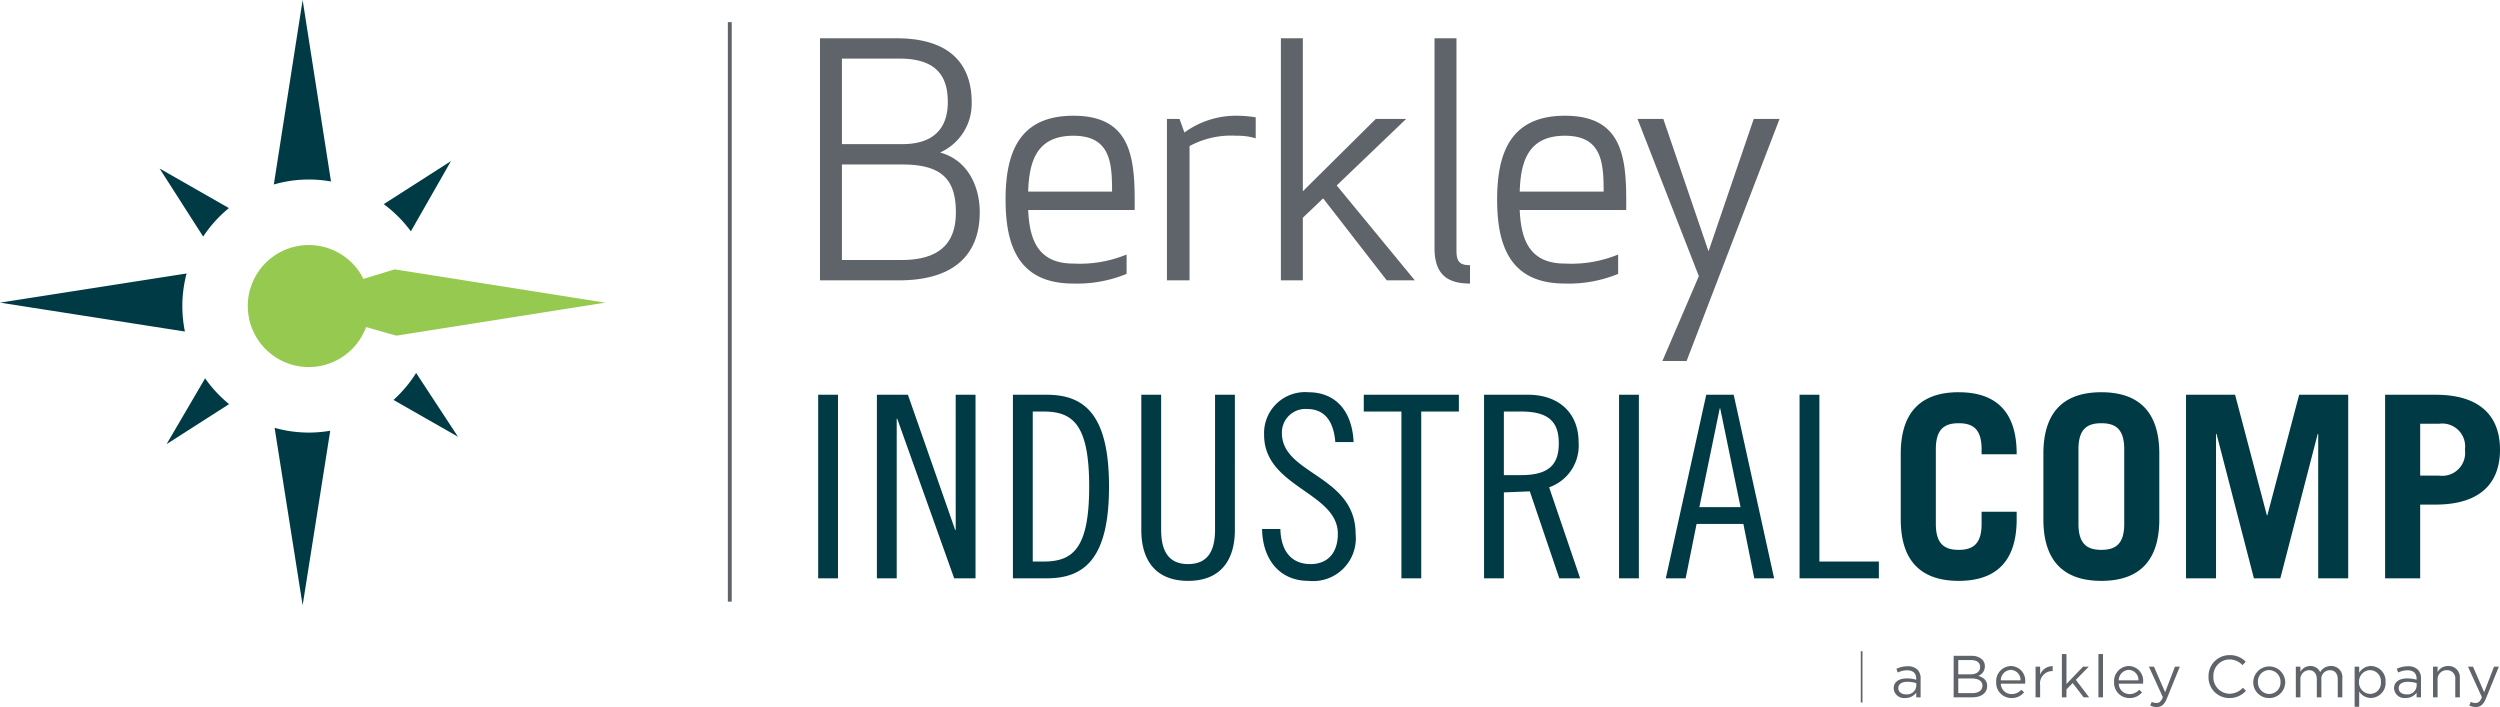
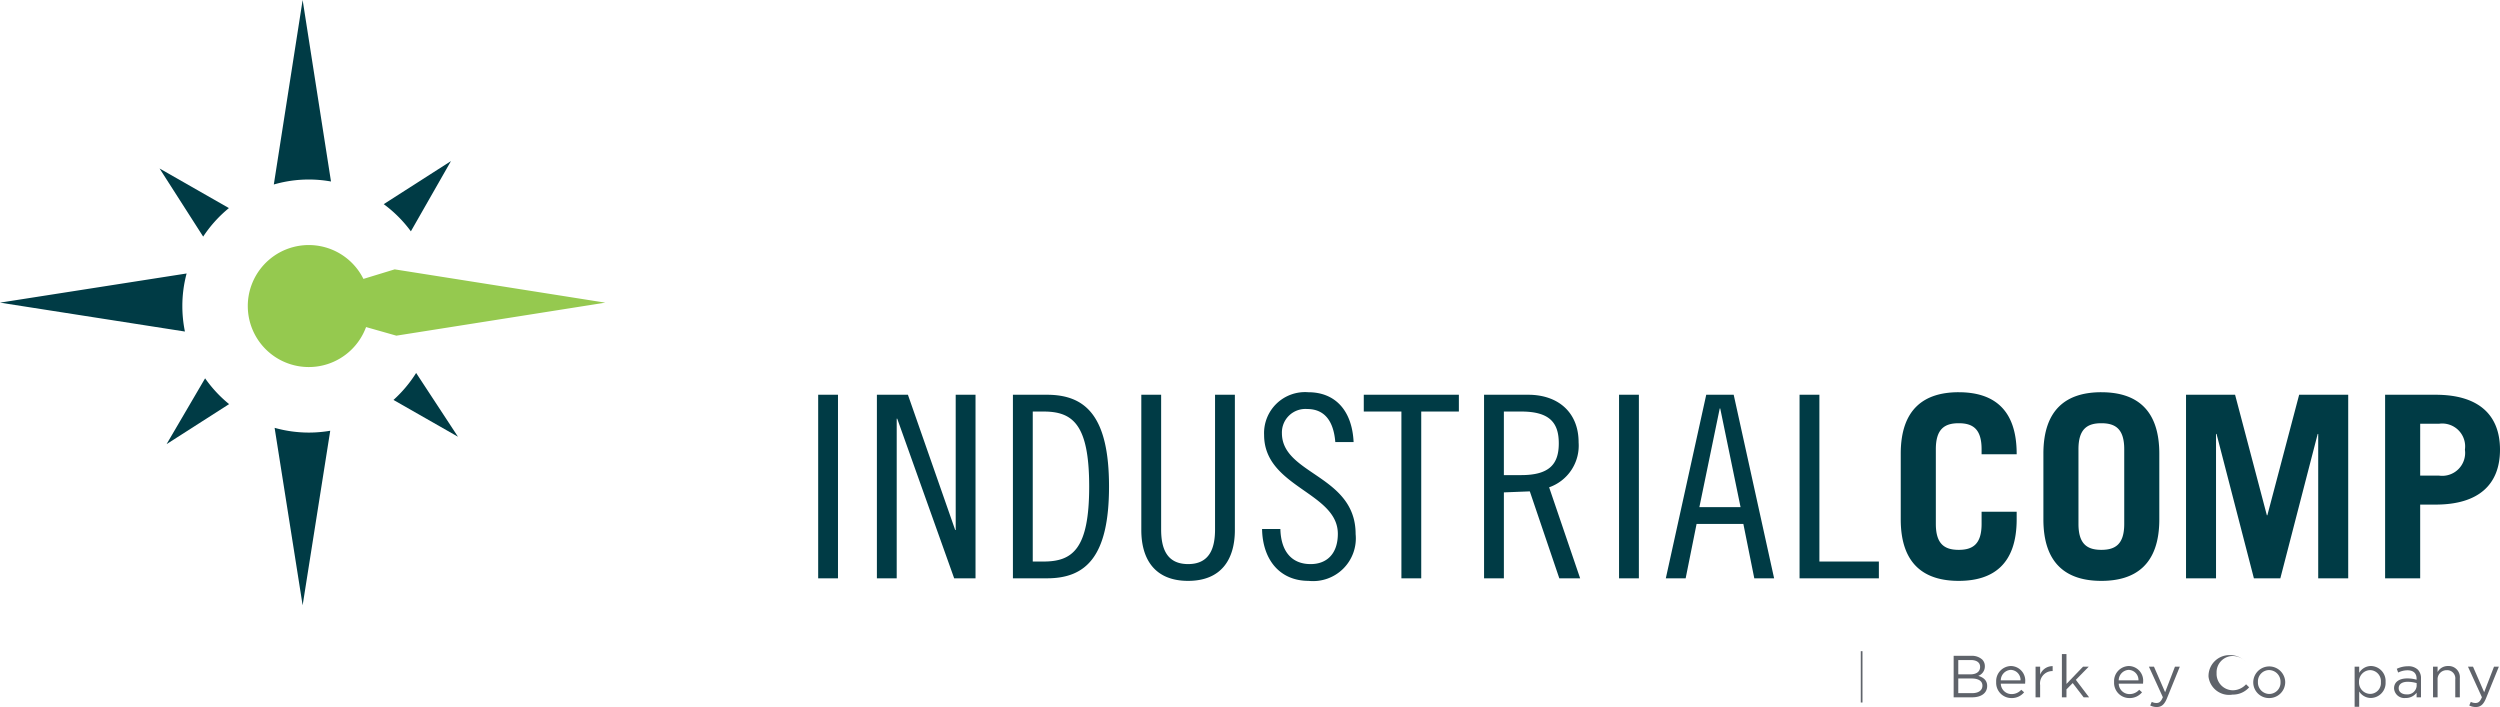
<svg xmlns="http://www.w3.org/2000/svg" viewBox="0 0 215 60.803">
  <defs>
    <style>.a{fill:#003b45;}.b{fill:#5f636a;}.c{fill:#95c94f;}</style>
  </defs>
  <title>bic</title>
  <path class="a" d="M90.04,33.949H87.111V49.735h2.929c3.324,0,5.336-1.837,5.336-7.892C95.376,35.787,93.364,33.949,90.04,33.949ZM89.734,48.292h-.917v-12.9h.917c2.493,0,3.936,1.051,3.936,6.451C93.67,47.242,92.227,48.292,89.734,48.292Zm90.982-14.561c-2.929,0-4.984,1.399-4.984,5.291v5.641c0,3.891,2.055,5.292,4.984,5.292s4.985-1.4,4.985-5.292V39.023C185.701,35.131,183.645,33.732,180.716,33.732ZM182.684,45.056c0,1.75-.765,2.231-1.968,2.231-1.202,0-1.968-.482-1.968-2.231V38.629c0-1.749.766-2.231,1.968-2.231,1.203,0,1.968.482,1.968,2.231Zm-72.439-7.805a2.02,2.02,0,0,1,2.164-2.076c1.639,0,2.296,1.224,2.427,2.842h1.574c-.131-2.755-1.618-4.285-3.893-4.285a3.524,3.524,0,0,0-3.804,3.673c0,4.505,6.341,4.92,6.341,8.504,0,1.683-.919,2.603-2.34,2.603-1.683,0-2.558-1.16-2.602-3.018h-1.574c.044,2.647,1.53,4.461,4.001,4.461a3.677,3.677,0,0,0,4.045-4.024C116.585,40.859,110.245,40.815,110.245,37.251Zm-39.882,12.484h1.704V33.949h-1.704Zm11.828-4.154h-.044l-4.066-11.632H75.413V49.735h1.704V36.005h.044l4.898,13.73h1.836V33.949H82.19ZM117.285,35.392h3.236v14.343H122.226V35.392h3.237V33.949h-8.178Zm-12.791,10.145c0,1.596-.459,2.974-2.318,2.974-1.859,0-2.318-1.378-2.318-2.974v-11.588H98.153V45.581c0,2.537,1.18,4.374,4.023,4.374,2.843,0,4.023-1.837,4.023-4.374V33.949h-1.705Zm51.974-11.588h-1.706V49.735h6.821V48.292h-5.115Zm11.982-.218c-2.93,0-4.986,1.399-4.986,5.291v5.641c0,3.891,2.056,5.292,4.986,5.292,2.929,0,4.984-1.4,4.984-5.292v-.656h-3.017V45.056c0,1.75-.766,2.231-1.967,2.231-1.203,0-1.968-.482-1.968-2.231V38.629c0-1.749.765-2.231,1.968-2.231,1.201,0,1.967.482,1.967,2.231v.439h3.017v-.045C173.433,35.131,171.378,33.732,168.45,33.732Zm41.02.218H205.119V49.735h3.016v-6.34h1.334c3.717,0,5.531-1.749,5.531-4.723C215,35.699,213.186,33.949,209.469,33.949Zm.283,6.953h-1.617V36.443h1.617a1.97,1.97,0,0,1,2.23,2.23A1.971,1.971,0,0,1,209.753,40.902Zm-63.016-6.953-3.476,15.786h1.706l.94-4.679h4.023l.94,4.679h1.705l-3.476-15.786Zm-.59,9.664,1.75-8.483h.044l1.748,8.483Zm48.847.7H194.95l-2.733-10.364h-4.219V49.735h2.58V37.318h.044l3.213,12.417h2.274l3.213-12.417h.044V49.735h2.58V33.949h-4.219Zm-59.233-6.275c0-2.602-1.793-4.089-4.329-4.089h-3.803V49.735h1.705V42.345l2.23-.087,2.536,7.476h1.792l-2.667-7.825A3.798,3.798,0,0,0,135.76,38.038Zm-4.941,2.821h-1.487V35.392h1.487c2.449,0,3.236.963,3.236,2.734S133.269,40.859,130.819,40.859Zm8.418,8.876h1.706V33.949h-1.706Z" />
-   <rect class="b" x="62.595" y="1.904" width="0.334" height="49.837" />
  <path class="a" d="M28.466,15.61,26.027,0,23.548,15.867a10.775,10.775,0,0,1,4.918-.258Z" />
  <path class="a" d="M23.616,36.793l2.411,15.262,2.373-15.011a10.966,10.966,0,0,1-1.837.158A10.831,10.831,0,0,1,23.616,36.793Z" />
  <path class="a" d="M16.049,23.519,0,26.027l15.903,2.485a10.966,10.966,0,0,1-.221-2.193A10.851,10.851,0,0,1,16.049,23.519Z" />
  <path class="a" d="M17.639,32.536,14.325,38.196l5.378-3.442A10.978,10.978,0,0,1,17.639,32.536Z" />
  <path class="c" d="M31.254,23.986a5.246,5.246,0,1,0,.227,4.141l2.606.74,17.968-2.839L33.942,23.165Z" />
  <path class="a" d="M19.686,17.895l-5.964-3.406,3.751,5.859A10.946,10.946,0,0,1,19.686,17.895Z" />
  <path class="a" d="M35.788,32.074l3.597,5.485-5.546-3.164A10.984,10.984,0,0,0,35.788,32.074Z" />
  <path class="a" d="M33,17.557l5.783-3.704-3.448,6.041A10.928,10.928,0,0,0,33,17.557Z" />
-   <path class="b" d="M162.857,59.206v-.01c0-.556.459-.852,1.127-.852a2.802,2.802,0,0,1,.811.112v-.092c0-.474-.291-.719-.785-.719a1.836,1.836,0,0,0-.801.194l-.117-.321a2.177,2.177,0,0,1,.959-.219,1.157,1.157,0,0,1,.852.291,1.041,1.041,0,0,1,.27.77v1.612h-.377v-.398a1.156,1.156,0,0,1-.954.454A.888.888,0,0,1,162.857,59.206Zm1.943-.204v-.255a2.751,2.751,0,0,0-.775-.112c-.495,0-.77.214-.77.546V59.191c0,.332.306.525.663.525A.797.797,0,0,0,164.8,59.002Z" />
  <path class="b" d="M168.014,56.401h1.52a1.311,1.311,0,0,1,.933.316.793.793,0,0,1,.23.571v.01a.862.862,0,0,1-.566.826c.423.128.765.372.765.862v.01c0,.612-.515.974-1.296.974h-1.586Zm2.275.944c0-.352-.281-.581-.791-.581h-1.086v1.229h1.056c.485,0,.821-.219.821-.638Zm-.75,1.005h-1.127v1.26h1.199c.541,0,.877-.24.877-.638v-.01C170.488,58.574,170.162,58.349,169.539,58.349Z" />
  <path class="b" d="M171.671,58.66v-.01a1.301,1.301,0,0,1,1.265-1.372,1.255,1.255,0,0,1,1.229,1.392,1.022,1.022,0,0,1-.005.128h-2.091a.921.921,0,0,0,.928.893,1.091,1.091,0,0,0,.831-.372l.245.219a1.361,1.361,0,0,1-1.086.495A1.311,1.311,0,0,1,171.671,58.66Zm2.096-.153a.868.868,0,0,0-.842-.898.909.909,0,0,0-.857.898Z" />
  <path class="b" d="M175.059,57.334h.393v.689a1.129,1.129,0,0,1,1.076-.734v.423h-.031a1.063,1.063,0,0,0-1.046,1.209v1.051h-.393Z" />
  <path class="b" d="M177.323,56.248h.393v2.571l1.423-1.484h.49l-1.107,1.132,1.143,1.505h-.469l-.944-1.229-.536.541v.689h-.393Z" />
-   <path class="b" d="M180.465,56.248h.393v3.723h-.393Z" />
  <path class="b" d="M181.812,58.66v-.01a1.301,1.301,0,0,1,1.265-1.372,1.255,1.255,0,0,1,1.229,1.392,1.022,1.022,0,0,1-.005.128h-2.091a.921.921,0,0,0,.928.893,1.091,1.091,0,0,0,.831-.372l.245.219a1.361,1.361,0,0,1-1.086.495A1.311,1.311,0,0,1,181.812,58.66Zm2.096-.153a.868.868,0,0,0-.842-.898.909.909,0,0,0-.857.898Z" />
  <path class="b" d="M187.046,57.334h.418l-1.107,2.724c-.224.546-.479.745-.877.745a1.198,1.198,0,0,1-.561-.133l.133-.311a.825.825,0,0,0,.413.097c.235,0,.383-.122.541-.495l-1.199-2.627h.434l.959,2.198Z" />
-   <path class="b" d="M189.933,58.196v-.01a1.799,1.799,0,0,1,1.806-1.846,1.858,1.858,0,0,1,1.392.566l-.275.296a1.552,1.552,0,0,0-1.122-.49,1.4,1.4,0,0,0-1.382,1.464v.01a1.409,1.409,0,0,0,1.382,1.474,1.55,1.55,0,0,0,1.153-.515l.265.26a1.859,1.859,0,0,1-1.428.627A1.781,1.781,0,0,1,189.933,58.196Z" />
+   <path class="b" d="M189.933,58.196v-.01a1.799,1.799,0,0,1,1.806-1.846,1.858,1.858,0,0,1,1.392.566a1.552,1.552,0,0,0-1.122-.49,1.4,1.4,0,0,0-1.382,1.464v.01a1.409,1.409,0,0,0,1.382,1.474,1.55,1.55,0,0,0,1.153-.515l.265.26a1.859,1.859,0,0,1-1.428.627A1.781,1.781,0,0,1,189.933,58.196Z" />
  <path class="b" d="M193.779,58.666v-.01a1.375,1.375,0,0,1,2.749-.01v.01a1.369,1.369,0,0,1-1.382,1.377A1.351,1.351,0,0,1,193.779,58.666Zm2.346,0v-.01a.998.998,0,0,0-.979-1.03.973.973,0,0,0-.964,1.02v.01a.989.989,0,0,0,.974,1.025A.973.973,0,0,0,196.125,58.666Z" />
-   <path class="b" d="M197.441,57.334h.393v.444a.963.963,0,0,1,.852-.5.896.896,0,0,1,.847.525,1.051,1.051,0,0,1,.928-.525.948.948,0,0,1,.979,1.061v1.632h-.393V58.431c0-.51-.255-.796-.684-.796a.735.735,0,0,0-.724.816v1.52H199.247V58.421c0-.495-.26-.785-.678-.785a.764.764,0,0,0-.734.831v1.505h-.393Z" />
  <path class="b" d="M202.497,57.334h.393v.53a1.186,1.186,0,0,1,1.01-.587,1.286,1.286,0,0,1,1.26,1.367v.01a1.291,1.291,0,0,1-1.26,1.372,1.19,1.19,0,0,1-1.01-.561v1.321h-.393Zm2.26,1.326v-.01a.95.95,0,0,0-.928-1.02.983.983,0,0,0-.954,1.015v.01a.981.981,0,0,0,.954,1.02A.931.931,0,0,0,204.756,58.66Z" />
  <path class="b" d="M205.889,59.206v-.01c0-.556.459-.852,1.127-.852a2.802,2.802,0,0,1,.811.112v-.092c0-.474-.291-.719-.785-.719a1.836,1.836,0,0,0-.801.194l-.117-.321a2.177,2.177,0,0,1,.959-.219,1.157,1.157,0,0,1,.852.291,1.041,1.041,0,0,1,.27.77v1.612h-.377v-.398a1.156,1.156,0,0,1-.954.454A.888.888,0,0,1,205.889,59.206Zm1.943-.204v-.255a2.751,2.751,0,0,0-.775-.112c-.495,0-.77.214-.77.546V59.191c0,.332.306.525.663.525A.797.797,0,0,0,207.832,59.002Z" />
  <path class="b" d="M209.24,57.334h.393v.459a.999.999,0,0,1,.903-.515.963.963,0,0,1,1.01,1.056v1.637H211.153V58.431a.703.703,0,0,0-.729-.796.776.776,0,0,0-.791.826v1.51h-.393Z" />
  <path class="b" d="M214.484,57.334h.418l-1.107,2.724c-.224.546-.479.745-.877.745a1.198,1.198,0,0,1-.561-.133l.133-.311a.825.825,0,0,0,.413.097c.235,0,.383-.122.541-.495l-1.199-2.627h.434l.959,2.198Z" />
  <rect class="b" x="160.027" y="56.002" width="0.147" height="4.414" />
-   <path class="b" d="M140.827,10.231l5.274,13.517-3.136,7.3h2.081L153.04,10.231h-2.22l-3.887,11.381L143.047,10.231Zm-6.245,1.443c3.192,0,3.33,2.332,3.33,4.802h-7.217c.083-2.498.668-4.802,3.887-4.802m-5.829,5.496c0,3.997,1.138,7.216,5.829,7.216a11.243,11.243,0,0,0,4.579-.832V21.889a10.613,10.613,0,0,1-4.579.777c-3.137,0-3.776-2.193-3.887-4.608h9.161v-.888c0-3.997-.555-7.217-5.274-7.217-4.691,0-5.829,3.22-5.829,7.217m-2.332,7.216V22.805c-.86,0-1.165-.278-1.165-1.249V3.291h-1.888V21.333c0,2.222,1.055,3.053,3.054,3.053m-5.496-14.156h-2.608l-6.274,6.218V3.291h-1.887V24.11h1.887V18.724l1.748-1.665,5.469,7.051h2.415l-6.718-8.161Zm-12.934-.139a10.111,10.111,0,0,0-1.666-.138,7.526,7.526,0,0,0-4.468,1.443l-.417-1.166h-1.083V24.11h1.943V12.562a7.516,7.516,0,0,1,4.024-.888,5.365,5.365,0,0,1,1.666.222ZM92.307,11.674c3.192,0,3.331,2.332,3.331,4.802H88.422c.083-2.498.666-4.802,3.886-4.802m-5.829,5.496c0,3.997,1.138,7.216,5.829,7.216a11.247,11.247,0,0,0,4.58-.832V21.889a10.615,10.615,0,0,1-4.58.777c-3.136,0-3.774-2.193-3.886-4.608h9.16v-.888c0-3.997-.555-7.217-5.274-7.217-4.691,0-5.829,3.22-5.829,7.217m-4.968-8.383c0,1.776-.777,3.608-3.914,3.608H72.406V5.04h4.968c3.525,0,4.136,1.915,4.136,3.748m-9.104,5.357h5.19c3.414,0,4.608,1.304,4.608,4.107,0,1.999-.75,4.108-4.663,4.108H72.406Zm-1.887,9.965h6.772c5.191,0,6.967-2.609,6.967-5.858,0-2.22-1.027-4.496-3.415-5.134a4.59,4.59,0,0,0,2.721-4.33c0-3.025-1.61-5.496-6.467-5.496H70.519Z" />
</svg>